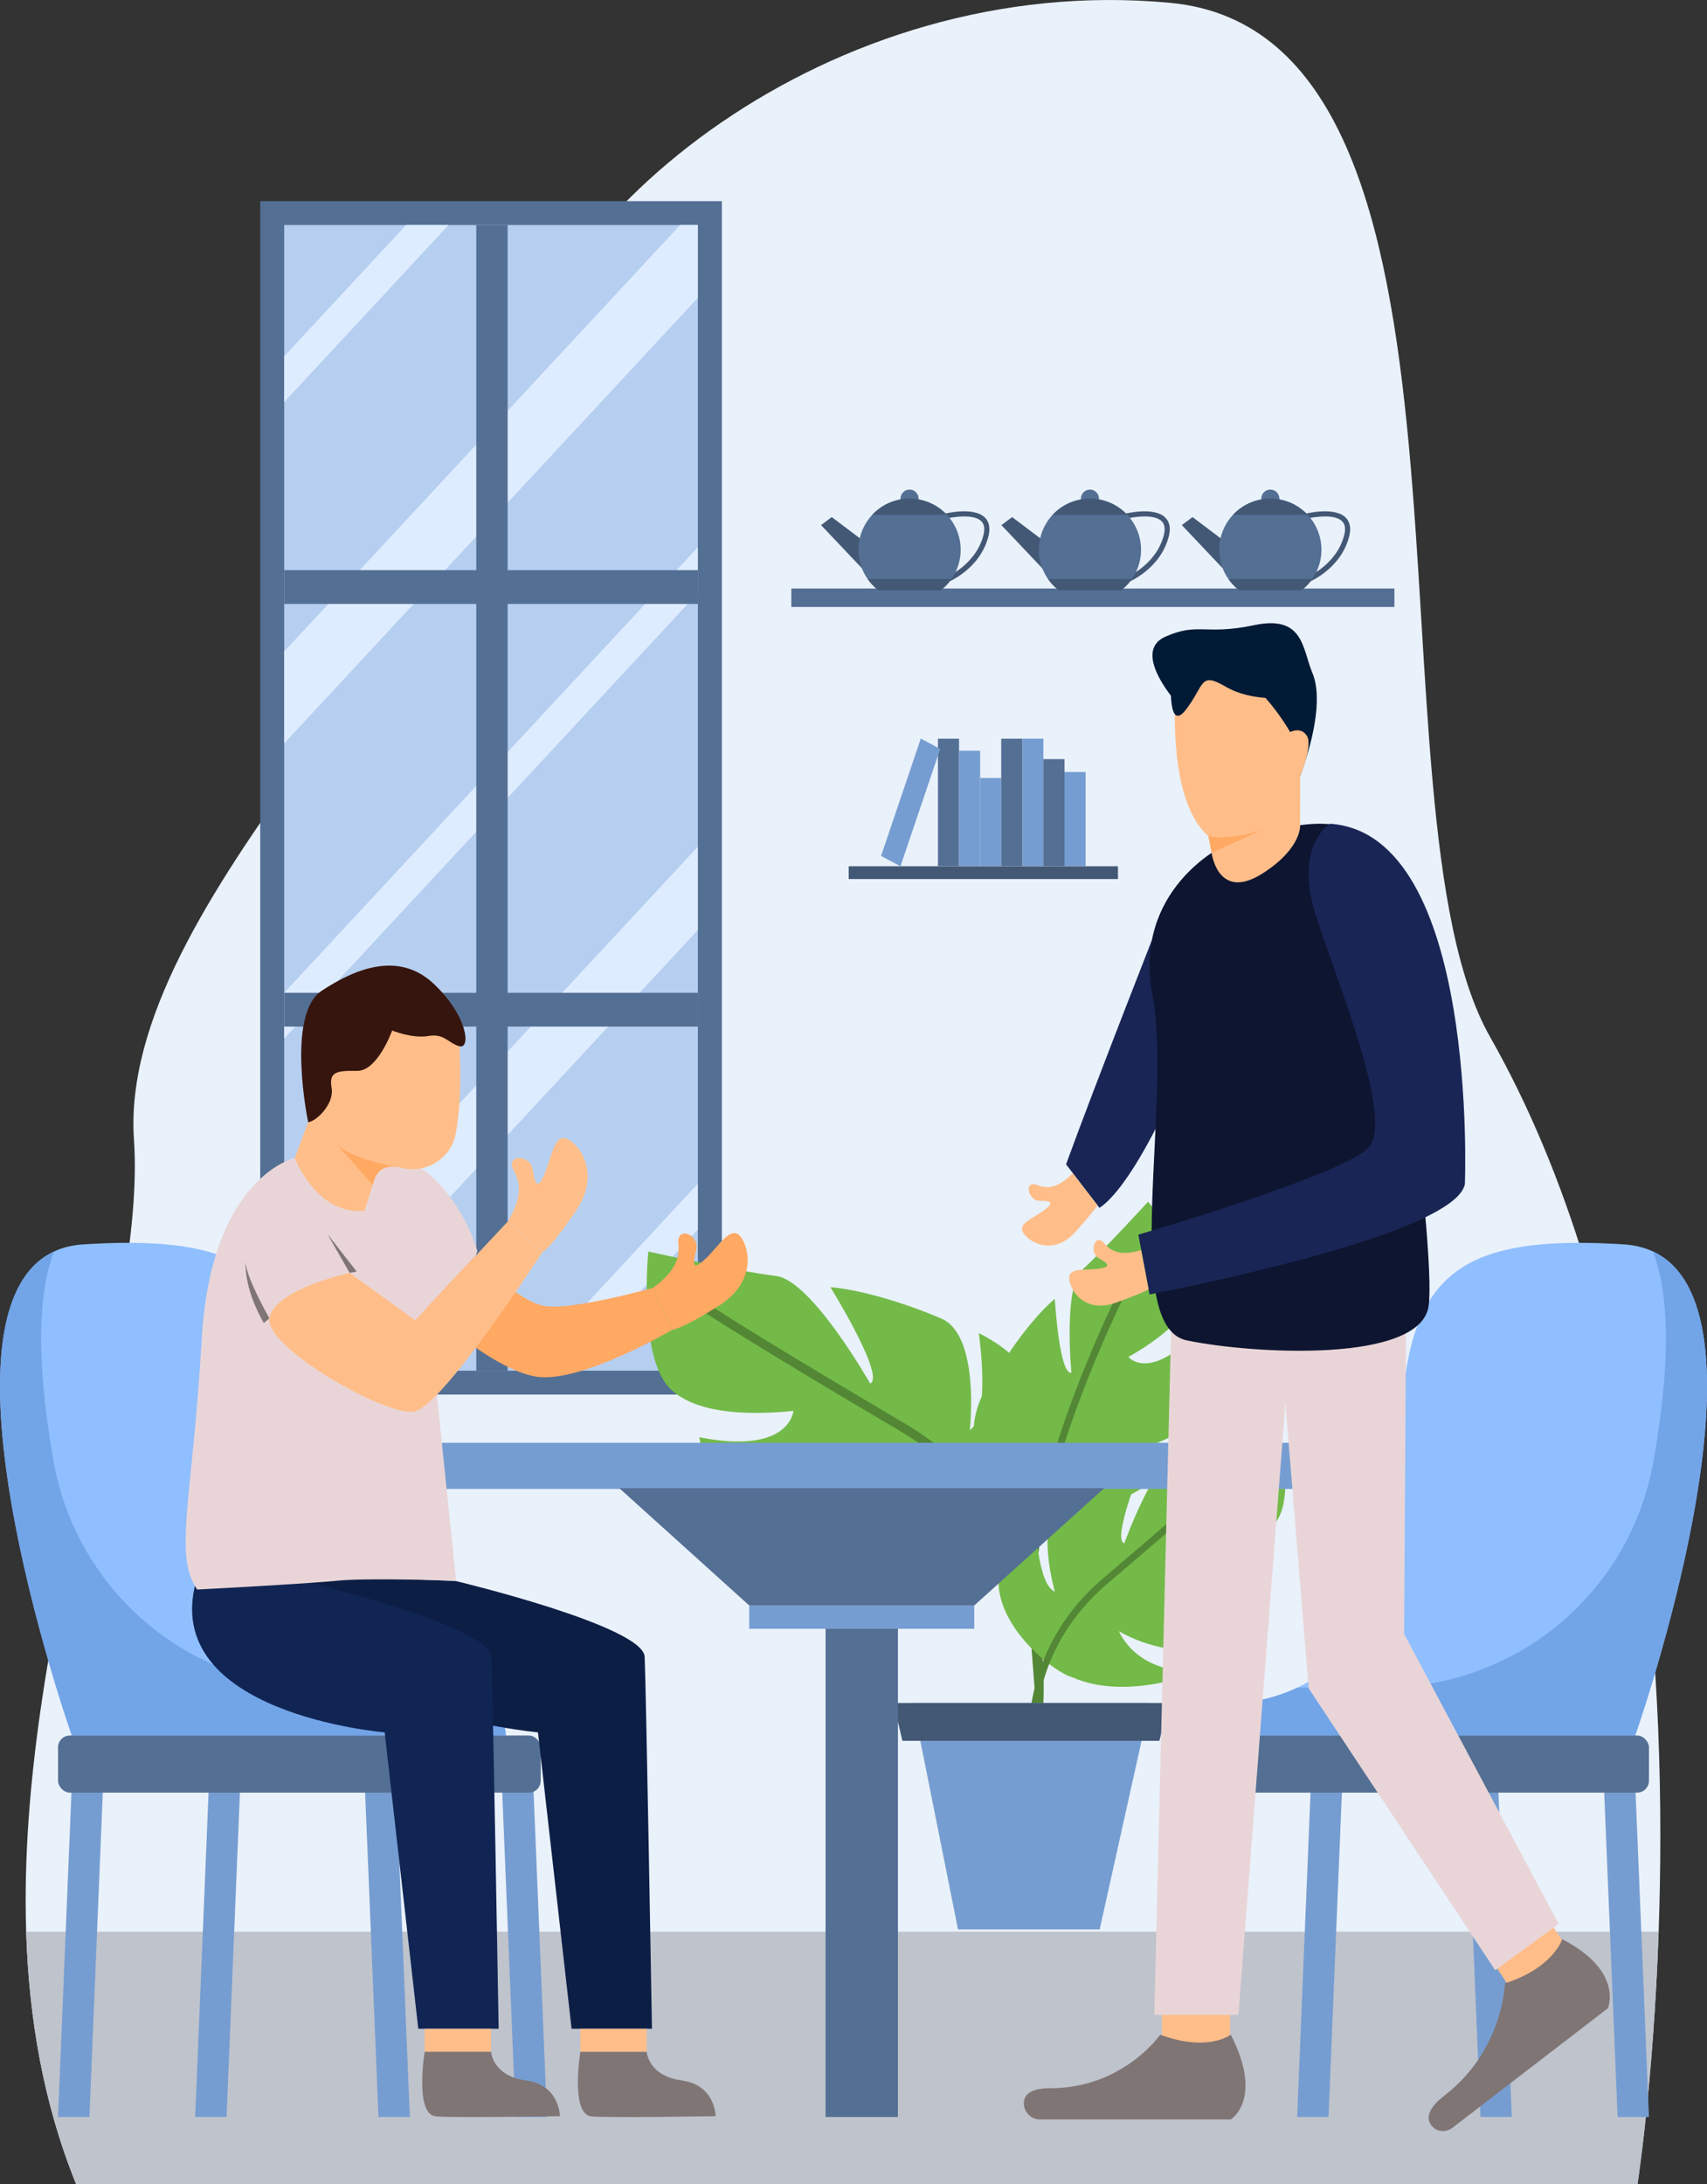
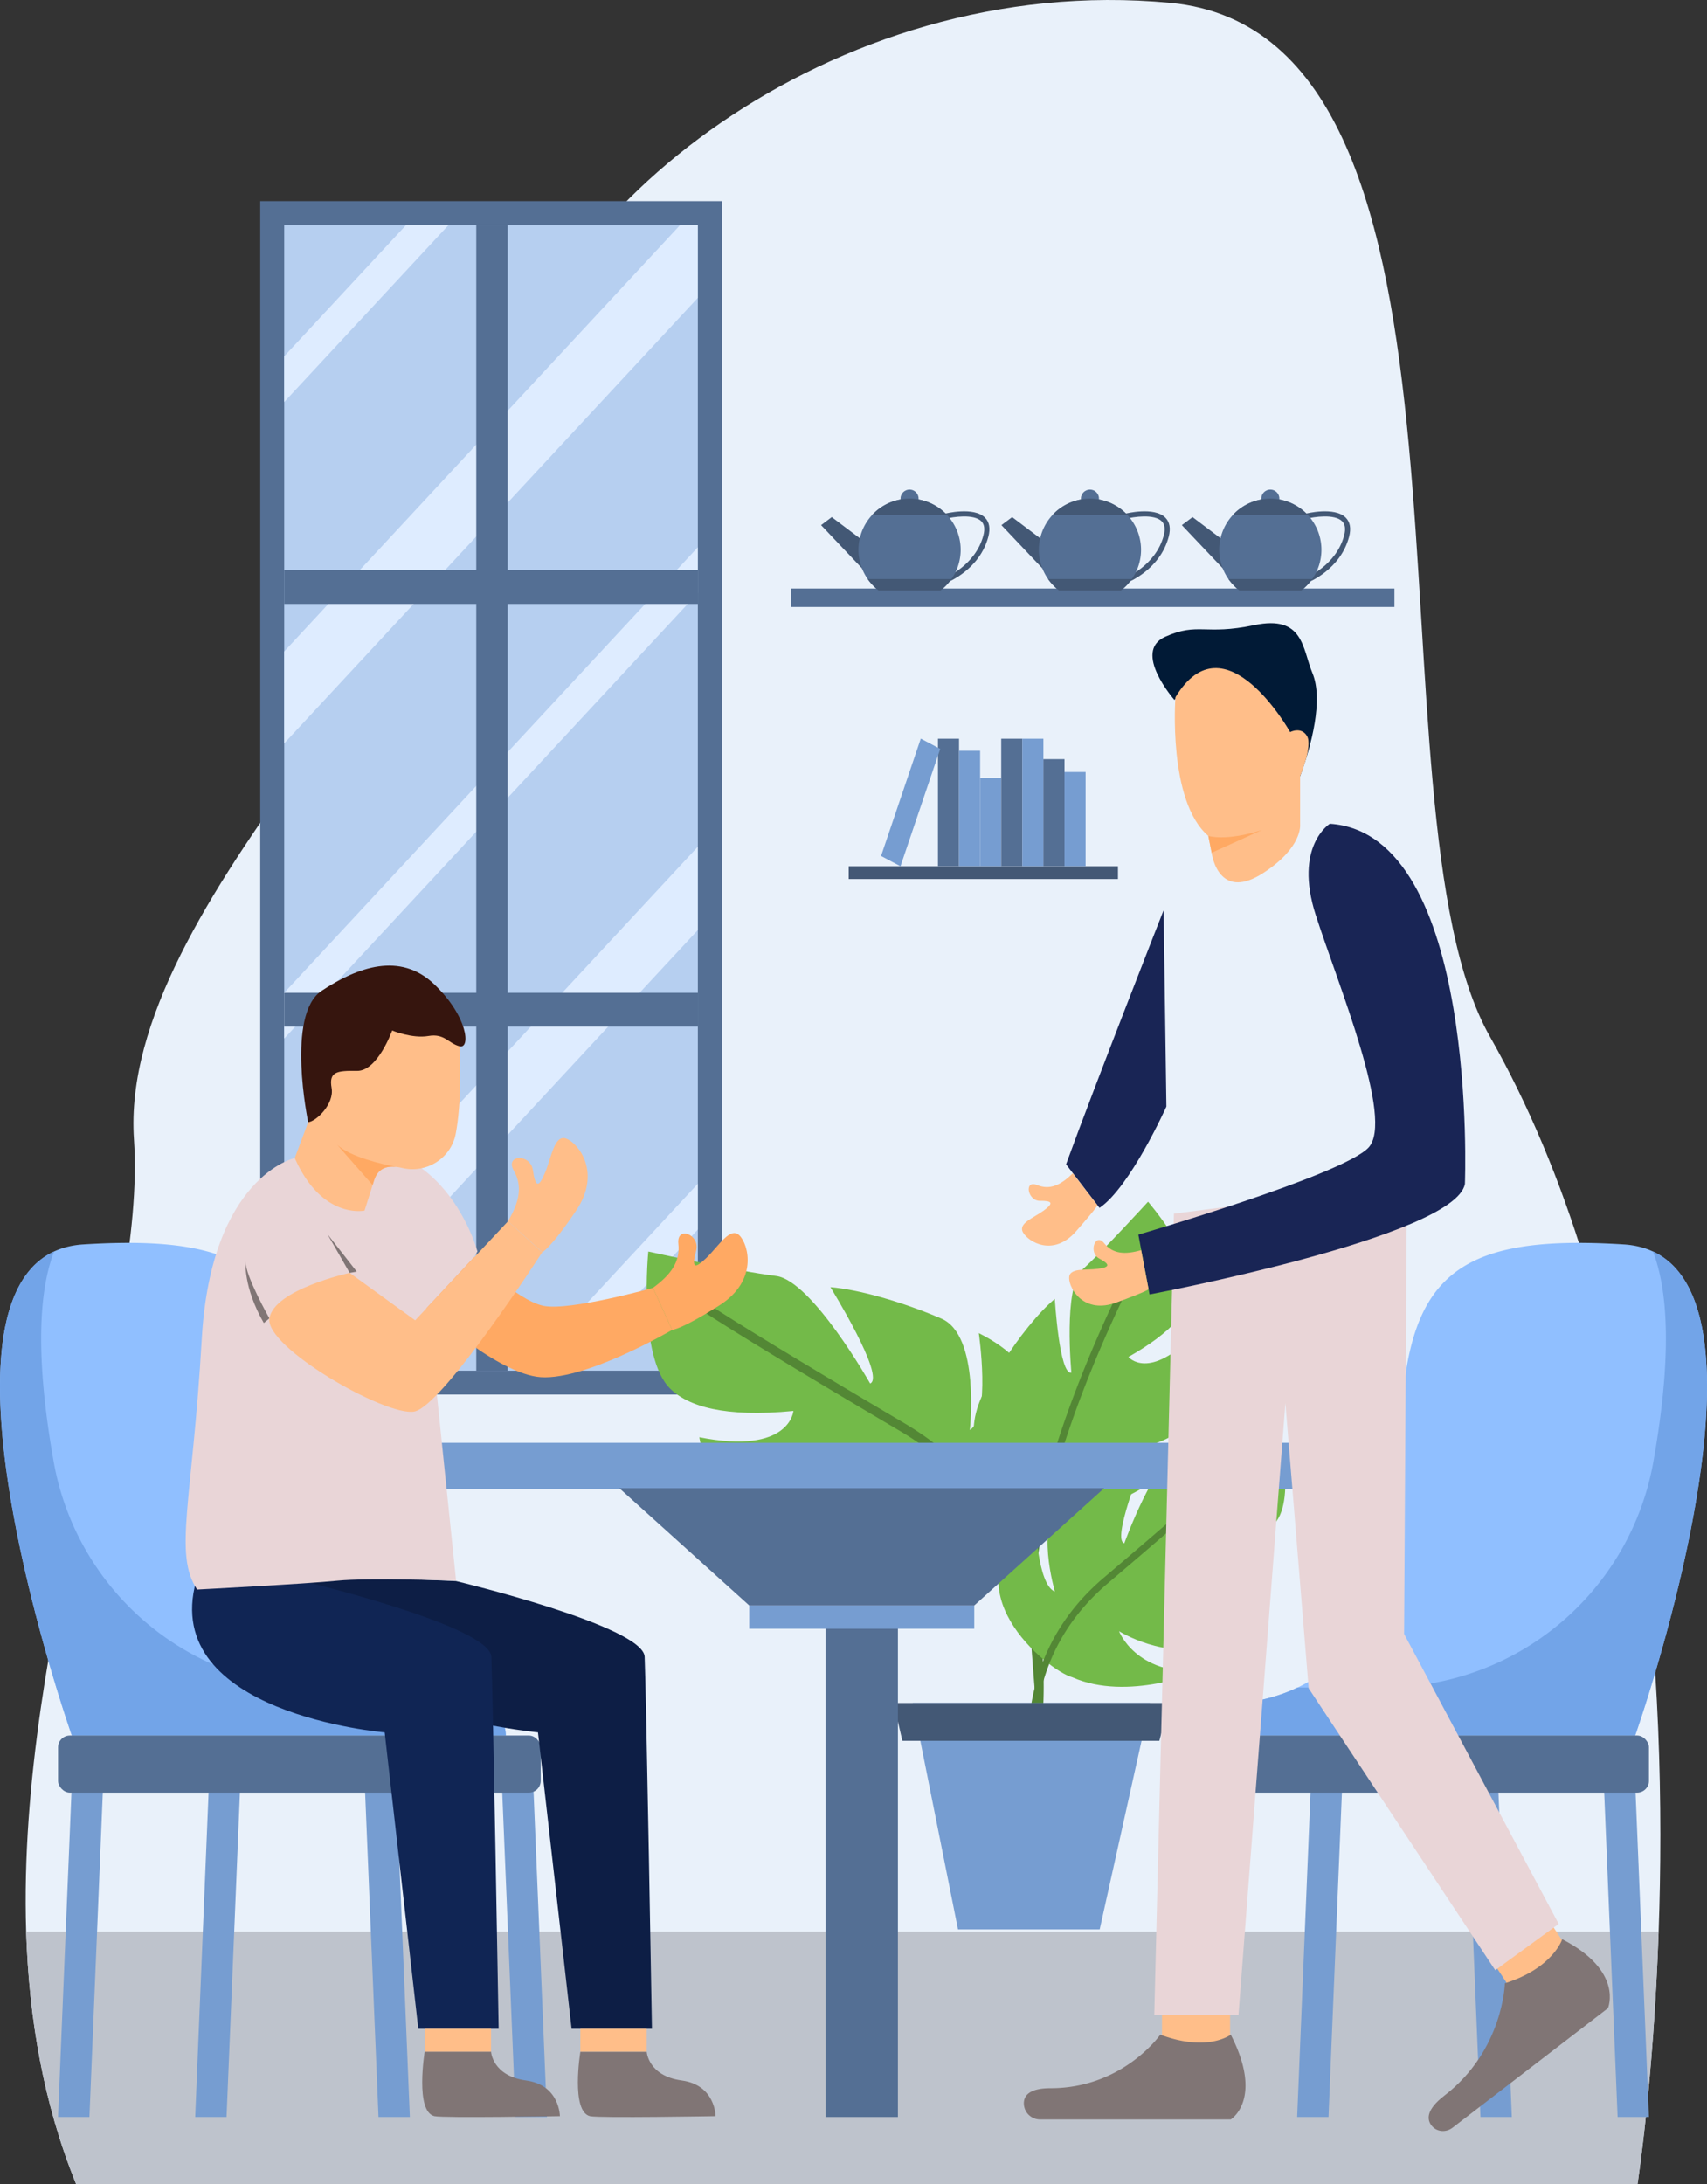
<svg xmlns="http://www.w3.org/2000/svg" id="OBJECT" viewBox="0 0 1741.67 2228">
  <rect x="0" y="0" width="1741.67" height="2228" fill="#333333" stroke="none" />
  <defs>
    <style>.cls-1{fill:#e9f1fa;}.cls-2{fill:#bec3cc;}.cls-3{fill:#546f94;}.cls-4{fill:#435875;}.cls-5{fill:#b6cff0;}.cls-6{fill:#deecff;}.cls-7{fill:#73ba49;}.cls-8{fill:#538735;}.cls-9{fill:#769dd1;}.cls-10{fill:#90bfff;}.cls-11{fill:#72a4e8;}.cls-12{fill:#0d1e45;}.cls-13{fill:#102554;}.cls-14{fill:#807575;}.cls-15{fill:#ffbe89;}.cls-16{fill:#e9d5d7;}.cls-17{fill:#ffa963;}.cls-18{fill:#36150e;}.cls-19{fill:#192555;}.cls-20{fill:#0e1530;}.cls-21{fill:#011a36;}</style>
  </defs>
  <path class="cls-1" d="M6244.57,2416.57C6239.17,2570.34,6223,2674,6223,2674H4629.87c-33.48-82.59-48.15-169.53-50.94-257.43-9.65-304.18,122.92-620,110-808.06-16.59-242.43,347.28-533.93,378.19-737.78s331.63-454.59,679.28-421.82,192.42,819.21,326.06,1054.63C6233.9,1787.87,6253.3,2167.8,6244.57,2416.57Z" transform="translate(-4552.24 -446)" />
  <path class="cls-2" d="M6244.57,2416.57C6239.17,2570.34,6223,2674,6223,2674H4629.87c-33.48-82.59-48.15-169.53-50.94-257.43Z" transform="translate(-4552.24 -446)" />
  <rect class="cls-3" x="807.4" y="600.36" width="615.35" height="18.82" />
  <path class="cls-4" d="M5517.67,1040.63l-1.86-4.88c.31-.12,31.68-12.5,39.79-43.66,1.7-6.54,1-11.24-2.1-14.37-7.68-7.73-29-4.44-36.57-2.52l-1.29-5.07c1.23-.31,30.21-7.52,41.57,3.9,4.46,4.49,5.62,11,3.45,19.37C5551.86,1027.22,5519.06,1040.1,5517.67,1040.63Z" transform="translate(-4552.24 -446)" />
  <circle class="cls-3" cx="5480.28" cy="954.67" r="9.23" transform="translate(-4500.42 1723.88) rotate(-22.5)" />
  <path class="cls-4" d="M5400.87,973.49,5390,981.68l46.87,49.5s5.38,8.06,13.78,8.06V1011Z" transform="translate(-4552.24 -446)" />
  <path class="cls-3" d="M5532.41,1006.82a51.91,51.91,0,0,1-9.38,29.84,52.74,52.74,0,0,1-11.2,11.66h-63.1a53,53,0,0,1-11.2-11.66,52.13,52.13,0,1,1,94.88-29.84Z" transform="translate(-4552.24 -446)" />
  <path class="cls-4" d="M5518.39,971.25h-76.23a52.1,52.1,0,0,1,76.23,0Z" transform="translate(-4552.24 -446)" />
  <path class="cls-4" d="M5523,1036.66a52.74,52.74,0,0,1-11.2,11.66h-63.1a53,53,0,0,1-11.2-11.66Z" transform="translate(-4552.24 -446)" />
  <path class="cls-4" d="M5701.72,1040.63l-1.87-4.88c.32-.12,31.69-12.5,39.8-43.66,1.7-6.54,1-11.24-2.1-14.37-7.68-7.73-29-4.44-36.57-2.52l-1.29-5.07c1.23-.31,30.2-7.52,41.57,3.9,4.46,4.49,5.62,11,3.45,19.37C5735.91,1027.22,5703.11,1040.1,5701.72,1040.63Z" transform="translate(-4552.24 -446)" />
  <circle class="cls-3" cx="5664.33" cy="954.67" r="9.23" transform="translate(-4486.41 1794.32) rotate(-22.5)" />
  <path class="cls-4" d="M5584.92,973.49,5574,981.68l46.87,49.5s5.38,8.06,13.78,8.06V1011Z" transform="translate(-4552.24 -446)" />
  <path class="cls-3" d="M5716.46,1006.82a51.91,51.91,0,0,1-9.38,29.84,53,53,0,0,1-11.2,11.66h-63.1a52.74,52.74,0,0,1-11.2-11.66,52.13,52.13,0,1,1,94.88-29.84Z" transform="translate(-4552.24 -446)" />
  <path class="cls-4" d="M5702.44,971.25h-76.23a52.1,52.1,0,0,1,76.23,0Z" transform="translate(-4552.24 -446)" />
  <path class="cls-4" d="M5707.08,1036.66a53,53,0,0,1-11.2,11.66h-63.1a52.74,52.74,0,0,1-11.2-11.66Z" transform="translate(-4552.24 -446)" />
  <path class="cls-4" d="M5885.77,1040.63l-1.87-4.88c.32-.12,31.69-12.5,39.8-43.66,1.7-6.54,1-11.24-2.1-14.37-7.68-7.73-29-4.44-36.57-2.52l-1.29-5.07c1.23-.31,30.2-7.52,41.56,3.9,4.47,4.49,5.63,11,3.46,19.37C5920,1027.22,5887.16,1040.1,5885.77,1040.63Z" transform="translate(-4552.24 -446)" />
  <circle class="cls-3" cx="5848.38" cy="954.67" r="9.23" transform="translate(-3514.35 3969.04) rotate(-45)" />
  <path class="cls-4" d="M5769,973.49l-10.92,8.19,46.87,49.5s5.38,8.06,13.78,8.06V1011Z" transform="translate(-4552.24 -446)" />
  <path class="cls-3" d="M5900.51,1006.82a51.91,51.91,0,0,1-9.38,29.84,53,53,0,0,1-11.2,11.66h-63.1a53,53,0,0,1-11.21-11.66,52.14,52.14,0,1,1,94.89-29.84Z" transform="translate(-4552.24 -446)" />
  <path class="cls-4" d="M5886.49,971.25h-76.23a52.1,52.1,0,0,1,76.23,0Z" transform="translate(-4552.24 -446)" />
  <path class="cls-4" d="M5891.13,1036.66a53,53,0,0,1-11.2,11.66h-63.1a53,53,0,0,1-11.21-11.66Z" transform="translate(-4552.24 -446)" />
  <rect class="cls-3" x="265.5" y="205.2" width="471.03" height="1217.43" />
  <rect class="cls-5" x="289.99" y="229.55" width="422.04" height="1168.73" />
  <polygon class="cls-6" points="457.68 229.55 289.99 410.13 289.99 363.47 414.35 229.55 457.68 229.55" />
  <polygon class="cls-6" points="712.03 229.55 712.03 303.81 289.99 758.32 289.99 664.58 693.95 229.55 712.03 229.55" />
  <polygon class="cls-6" points="712.03 558.25 712.03 604.92 289.99 1059.43 289.99 1012.76 712.03 558.25" />
  <polygon class="cls-6" points="712.03 863.73 712.03 948.75 294.61 1398.28 289.99 1398.28 289.99 1318.23 712.03 863.73" />
  <polygon class="cls-6" points="712.03 1207.55 712.03 1254.22 578.26 1398.28 534.93 1398.28 712.03 1207.55" />
  <rect class="cls-3" x="485.94" y="229.55" width="32.03" height="1168.73" />
  <rect class="cls-3" x="5036.01" y="833.82" width="34.49" height="422.04" transform="translate(-543.82 5652.09) rotate(-90)" />
  <rect class="cls-3" x="5036.01" y="1264.99" width="34.49" height="422.04" transform="translate(-975 6083.27) rotate(-90)" />
  <path class="cls-7" d="M5550.91,1805.94s12.56,85.69-9.15,98.82c0,0,10.87-96.54-29.12-113.68s-84.54-29.72-113.1-32c0,0,56.54,91.41,40.54,98.27,0,0-59.66-105.3-96-109.7-39.64-4.81-130.36-24.94-130.36-24.94s-10.7,107.44,22.3,139.88c18.25,17.94,55.16,29.65,125.76,22.74,0,0-3.44,45.13-96,26.84,0,0,13.7,90.26,80.54,98.83s120.54-40,120.54-40-11.43,60.55-96.55,70.82c0,0,101.11,23.44,167.95-21.11C5569.16,2006.41,5685.15,1873.36,5550.91,1805.94Z" transform="translate(-4552.24 -446)" />
  <path class="cls-8" d="M5597.12,2288.41a4.55,4.55,0,0,0,4.35-3.22c.21-.68,5.15-16.93,9.47-43.32,4-24.31,8.11-62.1,5.23-104.07-3.24-47.31-14.54-90.17-33.6-127.4-23.86-46.63-60-84.44-107.32-112.38-198.17-117-217.3-133.18-218-133.82l.07.07-6.28,6.6c.61.58,17.21,15.54,219.6,135,83.27,49.14,129.18,127.29,136.45,232.28,5.45,78.69-14.11,143.73-14.3,144.38a4.55,4.55,0,0,0,3,5.69A4.71,4.71,0,0,0,5597.12,2288.41Z" transform="translate(-4552.24 -446)" />
  <path class="cls-7" d="M5558.14,1862.06s28.31,56.13,46.68,54.87c0,0-46.75-52.8-30.16-79.67s37.81-52.94,53.81-66.22c0,0,4.58,77.89,16.94,75.28,0,0-8.52-87.43,11.2-105.19,21.54-19.41,67-69.23,67-69.23s51.2,59.34,45.14,92.37c-3.35,18.28-20.38,40.64-65.19,66,0,0,20.87,25.37,68.2-24.12,0,0,29.54,59.32-6.58,92.31s-88.27,26.58-88.27,26.58,32.07,31.18,86.91,1.76c0,0-50.27,56.12-108.56,57.56C5631,1988.73,5506.56,1958.13,5558.14,1862.06Z" transform="translate(-4552.24 -446)" />
  <path class="cls-8" d="M5623.82,2295.3l-.16,0a3.61,3.61,0,0,1-4-3.12c-.08-.62-8.14-64-17.54-201.76-9.46-138.69,104.85-354.24,106-356.41a3.61,3.61,0,0,1,6.36,3.41c-1.14,2.14-114.48,215.88-105.16,352.51,9.37,137.53,17.41,200.71,17.49,201.33A3.6,3.6,0,0,1,5623.82,2295.3Z" transform="translate(-4552.24 -446)" />
  <path class="cls-7" d="M5608.6,1995.87s1.74,66.64,19.93,73.75c0,0-20.93-71.79,7.15-90s60.21-33.64,81.57-39.13c0,0-30.88,76.75-17.85,79.84,0,0,31.42-87.68,58.37-95.79,29.43-8.85,95.58-36,95.58-36s22.23,80.06,1.46,109c-11.48,16-37.93,29.73-92.38,33.76,0,0,8.54,33.78,76.31,7.75,0,0,1.47,70.25-48.09,85.53S5694,2110,5694,2110s16.62,44.42,82.52,41c0,0-73.6,31.05-130.14,6.05C5621.1,2150.3,5515.66,2064.64,5608.6,1995.87Z" transform="translate(-4552.24 -446)" />
  <path class="cls-8" d="M5636.94,2367.83a3.52,3.52,0,0,1-3.72-1.87,276.34,276.34,0,0,1-12.87-31.61,355.8,355.8,0,0,1-17.64-78.24c-3.76-36.3-.81-70.29,8.75-101,12-38.5,34.38-71.91,66.62-99.33,134.92-114.72,147.3-129.54,147.76-130.11l-.05.06,5.63,4.18c-.39.51-11,14-148.8,131.21-56.69,48.21-81.24,113.51-73,194.08,6.2,60.39,29.58,107.14,29.81,107.61a3.51,3.51,0,0,1-1.54,4.71A3.61,3.61,0,0,1,5636.94,2367.83Z" transform="translate(-4552.24 -446)" />
  <polygon class="cls-9" points="931.29 1737.26 939.01 1775.84 977.46 1968.24 1122.02 1968.24 1164.75 1775.84 1173.32 1737.26 931.29 1737.26" />
  <polygon class="cls-4" points="911.75 1737.26 920.71 1775.84 1182.91 1775.84 1192.87 1737.26 911.75 1737.26" />
  <rect class="cls-4" x="865.94" y="883.7" width="274.73" height="13.02" />
  <rect class="cls-3" x="956.99" y="753.56" width="21.52" height="130.03" />
  <polygon class="cls-9" points="918.77 883.7 898.96 873.2 939.48 753.46 959.3 763.95 918.77 883.7" />
  <rect class="cls-9" x="978.52" y="765.87" width="21.52" height="117.72" />
  <rect class="cls-9" x="1000.04" y="793.65" width="21.52" height="89.94" />
  <rect class="cls-3" x="1021.56" y="753.56" width="21.52" height="130.03" />
  <rect class="cls-9" x="1043.08" y="753.56" width="21.52" height="130.03" />
  <rect class="cls-3" x="1064.61" y="774.4" width="21.52" height="109.19" />
  <rect class="cls-9" x="1086.13" y="787.54" width="21.52" height="96.05" />
  <polygon class="cls-9" points="1650.45 2159.59 1682.44 2159.59 1668.61 1824.36 1636.61 1824.36 1650.45 2159.59" />
  <polygon class="cls-9" points="1510.53 2159.59 1542.53 2159.59 1528.69 1824.36 1496.7 1824.36 1510.53 2159.59" />
  <polygon class="cls-9" points="1215.58 2159.59 1183.58 2159.59 1198.22 1804.88 1229.41 1824.36 1215.58 2159.59" />
  <polygon class="cls-9" points="1355.49 2159.59 1323.5 2159.59 1337.33 1824.36 1369.33 1824.36 1355.49 2159.59" />
  <path class="cls-10" d="M6220.62,2216.44s172.44-489.34-11.65-501S5982.79,1755,5980.6,1932.16c-2.33,188.74-80.84,246-173,252.32a32,32,0,0,0-29.72,32h442.75Z" transform="translate(-4552.24 -446)" />
  <path class="cls-11" d="M6220.61,2216.45H5777.88a32,32,0,0,1,29.7-32c24.16-1.66,47.39-6.81,68.56-17h88.2a279.18,279.18,0,0,0,274.86-230.39c14.13-79.53,19.86-161.79-.46-214.47C6372.69,1784.89,6220.61,2216.45,6220.61,2216.45Z" transform="translate(-4552.24 -446)" />
  <rect class="cls-3" x="5742.23" y="2216.44" width="492.46" height="58.26" rx="12.05" transform="translate(7424.67 4045.14) rotate(180)" />
  <polygon class="cls-9" points="91.23 2159.59 59.23 2159.59 73.07 1824.36 105.06 1824.36 91.23 2159.59" />
  <polygon class="cls-9" points="231.14 2159.59 199.15 2159.59 212.98 1824.36 244.98 1824.36 231.14 2159.59" />
  <polygon class="cls-9" points="526.1 2159.59 558.09 2159.59 543.45 1804.88 512.26 1824.36 526.1 2159.59" />
  <polygon class="cls-9" points="386.18 2159.59 418.18 2159.59 404.34 1824.36 372.35 1824.36 386.18 2159.59" />
  <path class="cls-10" d="M4625.54,2216.44s-172.43-489.34,11.66-501,226.17,39.57,228.36,216.72c2.33,188.74,80.84,246,173,252.32a32,32,0,0,1,29.72,32H4625.54Z" transform="translate(-4552.24 -446)" />
  <path class="cls-11" d="M4625.55,2216.45h442.73a32,32,0,0,0-29.7-32c-24.16-1.66-47.39-6.81-68.55-17h-88.21A279.16,279.16,0,0,1,4607,1937.13c-14.14-79.53-19.87-161.79.45-214.47C4473.48,1784.89,4625.55,2216.45,4625.55,2216.45Z" transform="translate(-4552.24 -446)" />
  <rect class="cls-3" x="59.23" y="1770.44" width="492.46" height="58.26" rx="12.05" />
  <rect class="cls-9" x="4960.42" y="1917.85" width="942.15" height="47.09" rx="10.2" transform="translate(6310.75 3436.78) rotate(180)" />
  <polygon class="cls-3" points="764.46 1637.79 994.04 1637.79 1126.61 1518.12 631.89 1518.12 764.46 1637.79" />
  <rect class="cls-9" x="5316.7" y="2083.8" width="229.59" height="23.75" transform="translate(6310.75 3745.34) rotate(180)" />
  <rect class="cls-3" x="5394.59" y="2107.55" width="73.82" height="498.04" transform="translate(6310.75 4267.14) rotate(180)" />
  <path class="cls-12" d="M5017.57,2058.91s190.91,45.67,192.41,77.17,7.45,379.51,7.45,379.51h-82l-34.3-302.35s-269.78-25.2-232.49-160.62Z" transform="translate(-4552.24 -446)" />
  <path class="cls-13" d="M4861.15,2058.91s190.92,45.67,192.41,77.17,7.46,379.51,7.46,379.51h-82l-34.3-302.35s-229.69-18.9-192.4-154.33Z" transform="translate(-4552.24 -446)" />
  <path class="cls-14" d="M5123.49,2604.73s0-31.72-34.48-36.41-35.75-29.37-35.75-29.37h-67.71s-10.07,61.34,10,65.78C5005,2606.81,5123.49,2604.73,5123.49,2604.73Z" transform="translate(-4552.24 -446)" />
  <rect class="cls-15" x="4985.55" y="2515.59" width="67.71" height="23.36" transform="translate(5486.56 4608.54) rotate(180)" />
  <path class="cls-14" d="M5282.34,2604.73s0-31.72-34.49-36.41S5212.1,2539,5212.1,2539h-67.71s-10.06,61.34,10,65.78C5163.86,2606.81,5282.34,2604.73,5282.34,2604.73Z" transform="translate(-4552.24 -446)" />
  <rect class="cls-15" x="5144.39" y="2515.59" width="67.71" height="23.36" transform="translate(5804.25 4608.54) rotate(180)" />
  <path class="cls-16" d="M4853,1627.31s-85.41,18.8-94.91,184.55-29,219.41-4.74,255.67c0,0,112.08-5.84,143-9s121.23,0,121.23,0l-26.37-255.64,48.15-80.28S4999.72,1573.17,4853,1627.31Z" transform="translate(-4552.24 -446)" />
  <polygon class="cls-14" points="334.09 1258.96 364.04 1297.23 356.76 1298.49 334.09 1258.96" />
  <path class="cls-14" d="M4827.12,1790.9s-24.79-43.66-24.28-58c0,0-2.6,25.93,18.56,62.73Z" transform="translate(-4552.24 -446)" />
  <path class="cls-17" d="M5218.47,1759.78c18.13-13.36,27.92-26.35,25.92-45.08s22.58-9.42,18.08,7.36-2.19,19.42,10.43,7.23,24.43-32.43,33.82-23,19.06,46.09-20.18,71.15-48.51,25.2-48.51,25.2Z" transform="translate(-4552.24 -446)" />
  <path class="cls-17" d="M5035.79,1728.6s44.22,44.22,71.13,49.55,111.55-18.37,111.55-18.37l19.56,42.87s-93.38,54.88-138.58,47.73-112.13-69.82-112.13-69.82Z" transform="translate(-4552.24 -446)" />
  <path class="cls-15" d="M4909,1744.49s-77.25,16.89-81.88,46.41S4945.63,1891,4974.73,1886s130.7-162.52,130.7-162.52l-34.85-31.65-94.73,101.06Z" transform="translate(-4552.24 -446)" />
  <path class="cls-15" d="M5070.58,1691.8c11.33-19.47,15.15-35.28,5.86-51.67s17-17.62,19.52-.43,5.71,18.69,12.44,2.49,9.52-39.48,21.89-34.55,35.82,34.71,9.78,73.32-34.5,42.4-34.5,42.4Z" transform="translate(-4552.24 -446)" />
  <path class="cls-15" d="M5021.05,1513.27c.38,9.33,2.87,53.71-3.81,89.16-4.75,25.21-29.86,41-54.8,35a2.38,2.38,0,0,0-.31-.06,46.06,46.06,0,0,0-5.87-1c-.05,0-.07,0-.12,0-9.67-1-18.38,1.67-22.26,13.9-.53,1.66-1,3.21-1.45,4.66l-8.23,26s-43.3,9.51-71.22-53.59l16.4-43.8s31.23-125.31,112.27-107.39C5016.85,1489,5020.48,1498.38,5021.05,1513.27Z" transform="translate(-4552.24 -446)" />
  <path class="cls-17" d="M4956.14,1636.35c-9.67-1-18.38,1.67-22.26,13.9-.53,1.66-1,3.21-1.45,4.66l-36.09-41.05C4909.71,1626.3,4942.37,1633.68,4956.14,1636.35Z" transform="translate(-4552.24 -446)" />
  <path class="cls-18" d="M4866.66,1590.76s-23-109.7,13.72-134,80-39.84,114.7-6.88,37.49,66.44,26,63.44-15.3-13.34-31.79-10.48-36.94-5.59-36.94-5.59-14.78,41.53-35.82,41.18-28.81,1-25.95,17.48S4874.58,1590.18,4866.66,1590.76Z" transform="translate(-4552.24 -446)" />
  <rect class="cls-15" x="1185.6" y="2047.9" width="69.45" height="49.35" />
  <path class="cls-14" d="M5736.1,2521.59s-38,54.63-112,54.63c-22.19,0-27.48,8-27.21,15.94a16.49,16.49,0,0,0,16.26,15.93H5808s33.82-20.49,0-86.5C5808,2521.59,5784.72,2539.8,5736.1,2521.59Z" transform="translate(-4552.24 -446)" />
  <polygon class="cls-15" points="1605.06 1996.27 1548.54 2039.73 1521.91 1999.57 1578.43 1956.11 1605.06 1996.27" />
  <path class="cls-14" d="M6087.68,2469.19s-1.49,68.27-61.7,114.56c-18.06,13.89-18.06,23.68-13.55,30,5.14,7.19,15,8.06,21.84,2.79l158.56-121.92s16.47-37.84-46.67-70.4C6146.16,2424.22,6137.07,2453.59,6087.68,2469.19Z" transform="translate(-4552.24 -446)" />
  <polygon class="cls-16" points="1197.77 1238.1 1177.72 2055.42 1263.64 2055.42 1311.49 1431.31 1335.24 1722.32 1525.6 2009.86 1590.34 1962.64 1432.61 1666.8 1435.48 1207.25 1197.77 1238.1" />
  <path class="cls-19" d="M5739.48,1374.58s-69.18,175.74-99.52,259.16l34.1,44.45c31.32-21.06,68.26-103.36,68.26-103.36Z" transform="translate(-4552.24 -446)" />
-   <path class="cls-20" d="M5800.1,1309.1s-92.54,44.56-72,152.45-32.9,337.74,35,351.81,238.56,23.46,246.79-35.18-43.19-450.32-74-480.81S5800.1,1309.1,5800.1,1309.1Z" transform="translate(-4552.24 -446)" />
+   <path class="cls-20" d="M5800.1,1309.1S5800.1,1309.1,5800.1,1309.1Z" transform="translate(-4552.24 -446)" />
  <path class="cls-19" d="M5909.1,1286.31s-37,22.79-14.4,93.15,80.49,209.16,53.76,237.31-234.74,88.7-234.74,88.7l11.42,61s311.46-58.64,321.75-112.59C6046.89,1653.87,6061.28,1296.36,5909.1,1286.31Z" transform="translate(-4552.24 -446)" />
  <path class="cls-15" d="M5716.57,1721.31c-16.23,4.62-28.74,4.13-37.75-7.11s-16.35,9.58-5.13,15.59,11.47,8.89-1.37,10.57-29.59-1.44-29.25,9.64,15.06,36.78,48.14,24.74,32.93-13.64,32.93-13.64Z" transform="translate(-4552.24 -446)" />
  <path class="cls-15" d="M5646.78,1642.91c-12,11.86-23.2,17.46-36.51,11.94s-9.72,16.28,3,16.14,14.34,2.26,3.89,9.92-26.62,13-21,22.53,30.91,25,54.11-1.49,21.68-26.51,21.68-26.51Z" transform="translate(-4552.24 -446)" />
  <path class="cls-21" d="M5750.49,1160s-43.3-49.24-9.46-64.37,40.21-1.24,90.89-11.9,49.05,24.09,59.37,48.77c11.46,27.4-1.12,74.33-12.53,105.35s-60.81,29.41-81.78,33.13,80.46-60.63,80.46-60.63S5824,1087.24,5750.49,1160Z" transform="translate(-4552.24 -446)" />
  <path class="cls-15" d="M5878.76,1287.24s2.65,23.13-37.38,49.18c-21.23,13.81-34.11,10.82-41.8,3.42-9.25-8.82-11.11-23.94-11.11-23.94l-3.4-17.19c-41.52-35.43-33.52-141.39-33.52-141.39,50.33-83.67,117,35.5,117,35.5s11.18-6,17.22,4-7,40.93-7,40.93Z" transform="translate(-4552.24 -446)" />
  <path class="cls-17" d="M5840,1292.63l-51.48,23.27-3.4-17.19S5802.79,1304.59,5840,1292.63Z" transform="translate(-4552.24 -446)" />
-   <path class="cls-21" d="M5747.13,1139.1s-3.81,55.62,15.25,30.68,13.72-38.89,40.41-23.3,61,11.17,61,11.17S5804.31,1072.59,5747.13,1139.1Z" transform="translate(-4552.24 -446)" />
</svg>